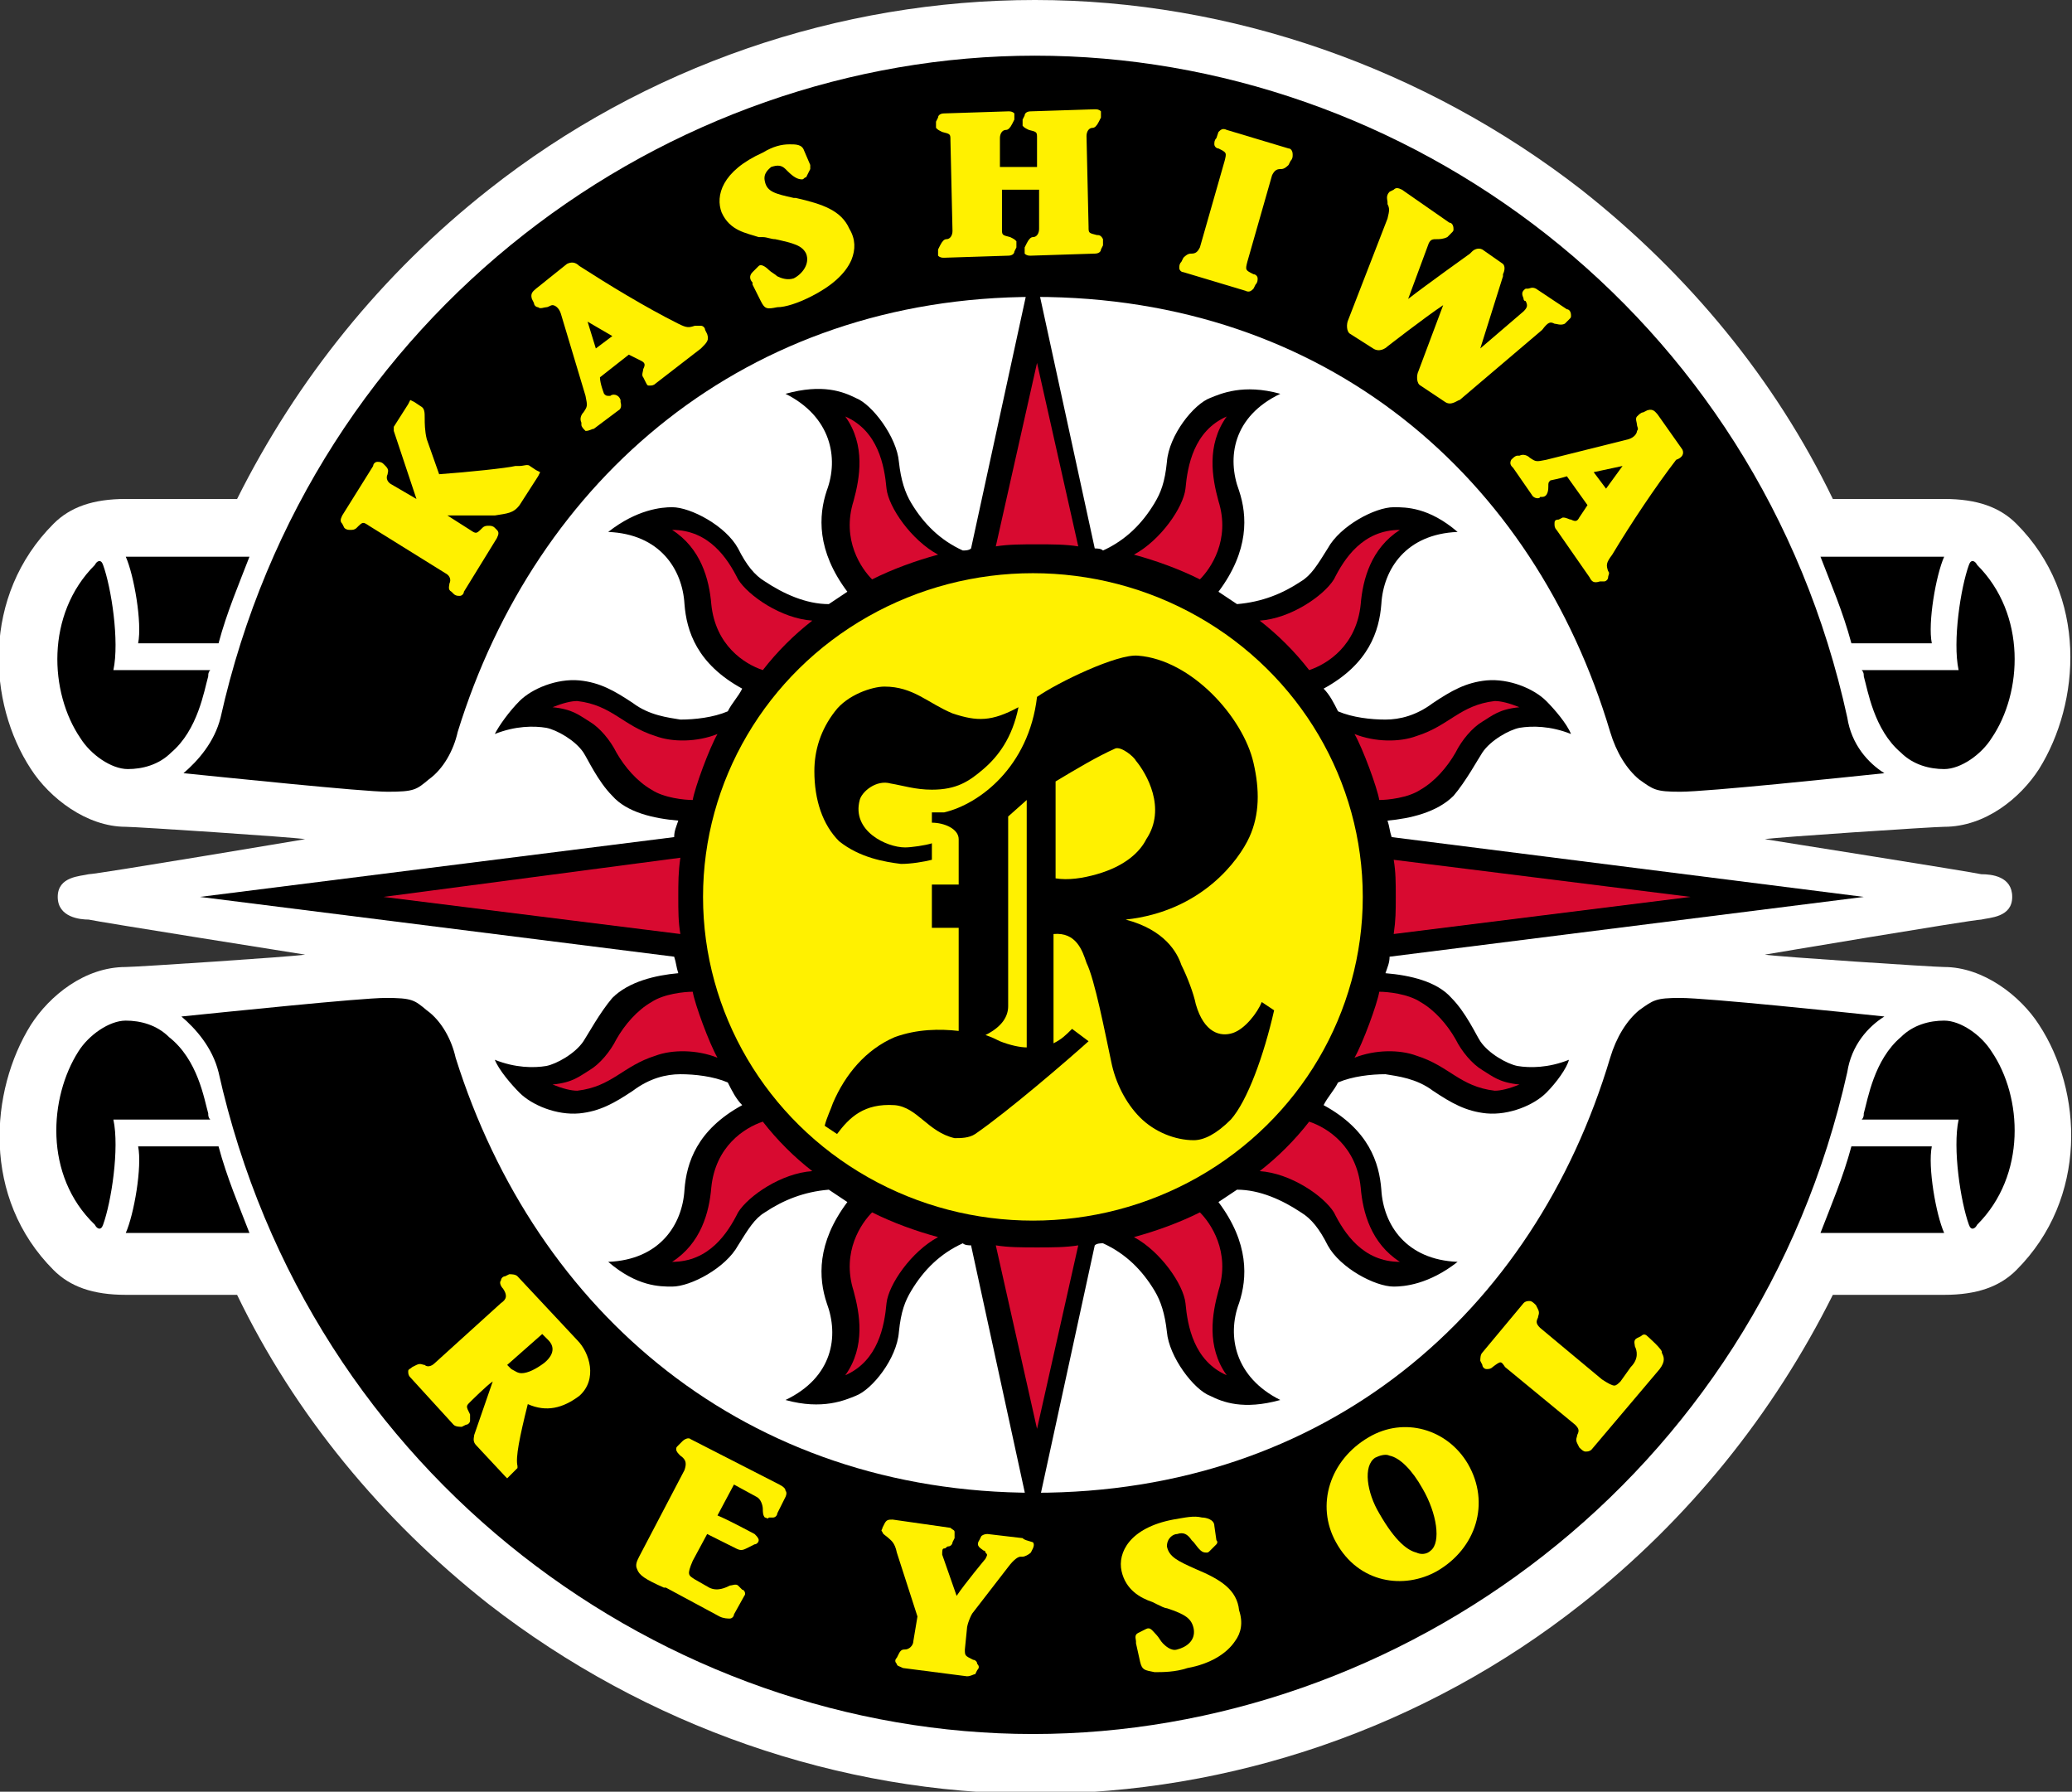
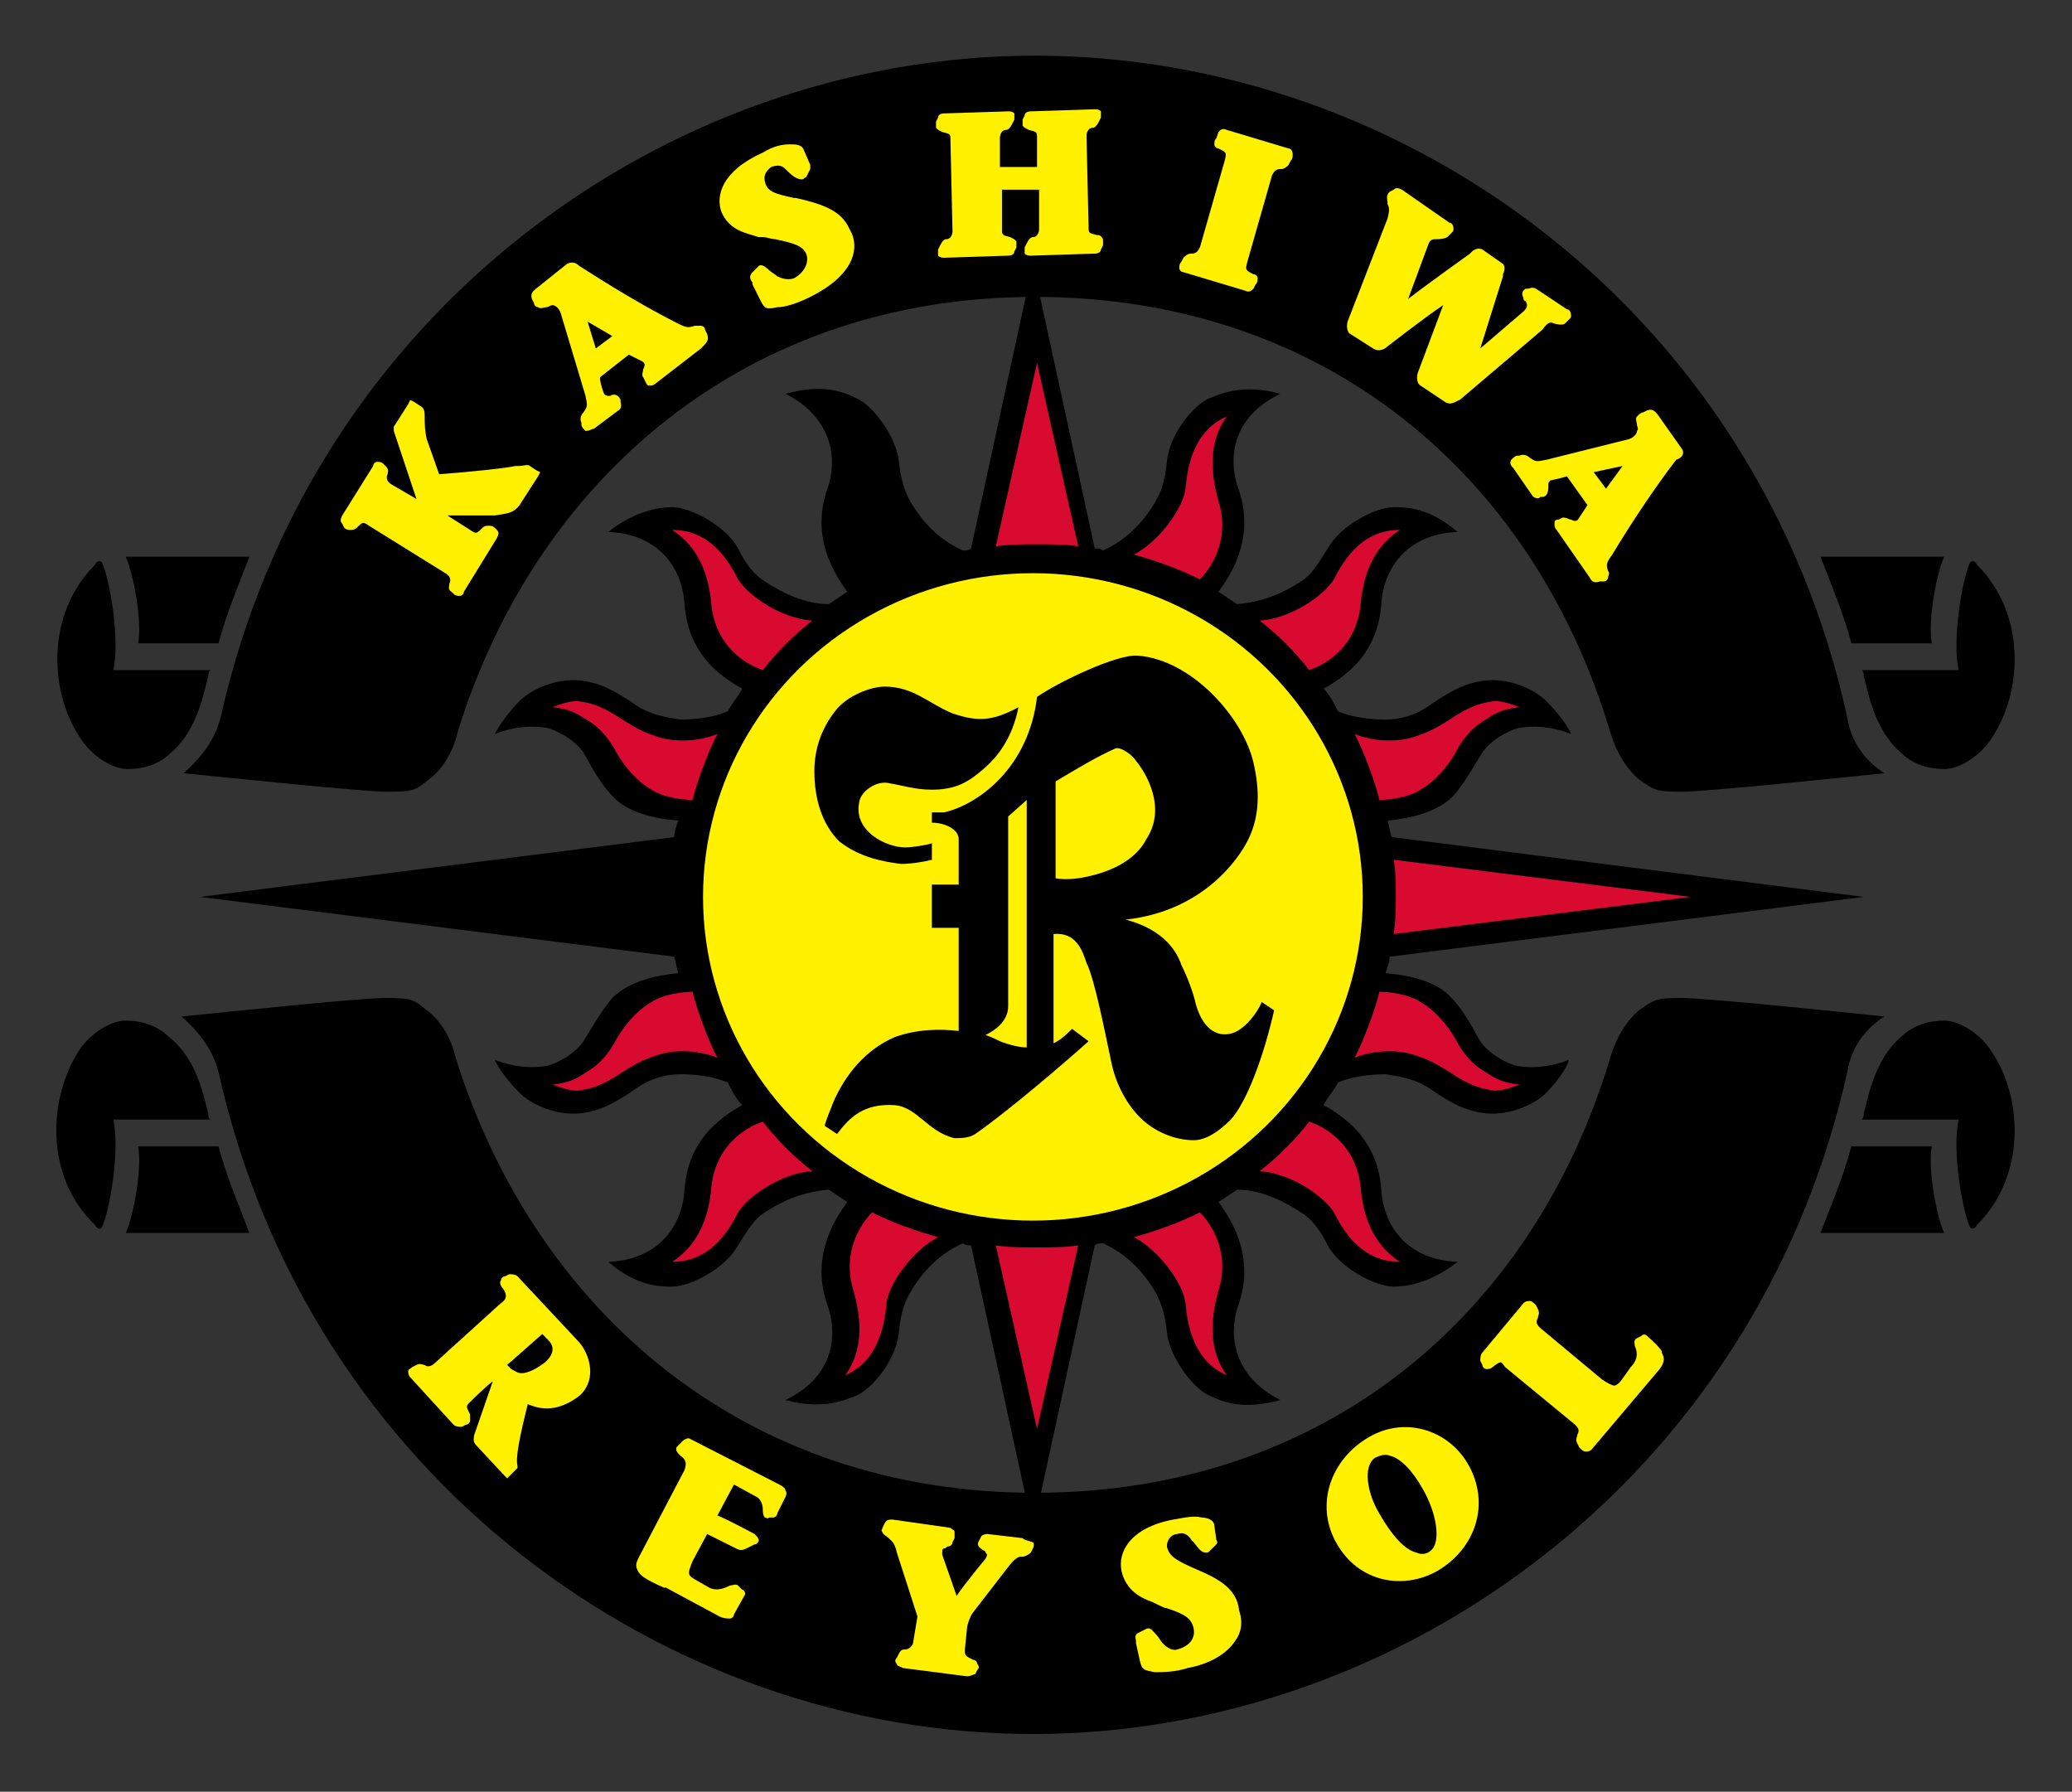
<svg xmlns="http://www.w3.org/2000/svg" version="1.1" id="レイヤー_1" x="0px" y="0px" viewBox="0 0 100.5 86.9" style="enable-background:new 0 0 100.5 86.9;" xml:space="preserve">
  <rect x="0" y="0" width="100.5" height="86.9" fill="#333333" stroke="none" />
  <style type="text/css">
	.st0{fill:#FFFFFF;}
	.st1{fill:#FFF100;}
	.st2{fill:#D80A30;}
</style>
  <g id="柏レイソル_00000103234903092011281300000012140645262513318334_">
    <g>
-       <path class="st0" d="M97.6,43.5c0,1-1.1,1-1.5,1.1c-0.4,0-10.5,1.7-10.5,1.7c0.6,0.1,8.2,0.6,8.7,0.6c1.9,0,3.7,1.4,4.6,2.8    c2.1,3.2,2.4,8.4-1.1,11.9c-0.8,0.8-1.9,1.2-3.5,1.2h-5.4c-2.9,5.8-7,10.9-12.2,15c-7.6,6-17,9.2-26.5,9.2    c-9.5,0-18.9-3.3-26.5-9.2c-5.2-4.1-9.4-9.2-12.2-15H6.1c-1.6,0-2.7-0.4-3.5-1.2c-3.5-3.5-3.1-8.7-1.1-11.9    c0.9-1.4,2.6-2.8,4.6-2.8c0.5,0,8.1-0.5,8.7-0.6c0,0-10.1-1.6-10.5-1.7c-0.4,0-1.5-0.1-1.5-1.1c0-1,1.1-1,1.5-1.1    c0.4,0,10.5-1.7,10.5-1.7c-0.6-0.1-8.2-0.6-8.7-0.6c-1.9,0-3.7-1.4-4.6-2.8c-2.1-3.2-2.4-8.4,1.1-11.9c0.8-0.8,1.9-1.2,3.5-1.2    h5.4c2.9-5.8,7-10.9,12.2-15c7.6-6,17-9.2,26.5-9.2c9.5,0,18.9,3.3,26.5,9.2c5.2,4.1,9.4,9.2,12.2,15h5.4c1.6,0,2.7,0.4,3.5,1.2    c3.5,3.5,3.1,8.7,1.1,11.9c-0.9,1.4-2.6,2.8-4.6,2.8c-0.5,0-8.1,0.5-8.7,0.6c0,0,10.1,1.6,10.5,1.7C96.6,42.4,97.6,42.5,97.6,43.5    z" />
      <g>
        <g>
          <path d="M90.4,43.5l-23,2.9c0,0.3-0.1,0.5-0.2,0.8c1.2,0.1,2.5,0.4,3.2,1.2c0.7,0.7,1.2,1.8,1.4,2.1c0.4,0.6,1.3,1.1,1.8,1.2      c0.6,0.1,1.5,0.1,2.5-0.3C76,51.8,75.5,52.5,75,53c-0.6,0.6-1.8,1.1-2.9,1c-1-0.1-1.7-0.5-2.6-1.1c-0.8-0.6-1.7-0.7-2.3-0.8      c-0.7,0-1.6,0.1-2.3,0.4c-0.2,0.4-0.5,0.7-0.7,1.1c2.2,1.2,2.7,2.8,2.8,4.1c0.1,1.7,1.2,3.4,3.7,3.5c-1.4,1.1-2.6,1.2-3.1,1.2      c-0.9,0-2.6-0.9-3.2-2c-0.4-0.8-0.8-1.3-1.3-1.6c-0.9-0.6-2-1.1-3.1-1.1c-0.3,0.2-0.6,0.4-0.9,0.6c1.5,2,1.4,3.7,1,4.9      c-0.6,1.6-0.2,3.6,2,4.7c-1.8,0.5-2.8,0.1-3.4-0.2c-0.8-0.3-2-1.9-2.1-3.1c-0.1-0.9-0.3-1.5-0.6-2c-0.6-1-1.4-1.8-2.5-2.3      c-0.1,0-0.3,0-0.4,0.1l-3,13.8l-3-13.8c-0.1,0-0.3,0-0.4-0.1c-1.1,0.5-1.9,1.3-2.5,2.3c-0.3,0.5-0.5,1-0.6,2      c-0.1,1.3-1.3,2.8-2.1,3.1c-0.5,0.2-1.6,0.7-3.4,0.2c2.3-1.1,2.6-3.1,2-4.7c-0.4-1.2-0.5-2.9,1-4.9c-0.3-0.2-0.6-0.4-0.9-0.6      c-1.2,0.1-2.2,0.5-3.1,1.1c-0.5,0.3-0.8,0.8-1.3,1.6c-0.6,1.1-2.3,2-3.2,2c-0.6,0-1.7,0-3.1-1.2c2.5-0.1,3.6-1.8,3.7-3.5      c0.1-1.3,0.6-2.9,2.8-4.1c-0.3-0.3-0.5-0.7-0.7-1.1c-0.7-0.3-1.6-0.4-2.3-0.4c-0.7,0-1.5,0.2-2.3,0.8c-0.9,0.6-1.6,1-2.6,1.1      c-1.1,0.1-2.3-0.4-2.9-1c-0.4-0.4-1-1.1-1.2-1.6c1,0.4,1.9,0.4,2.5,0.3c0.5-0.1,1.4-0.6,1.8-1.2c0.2-0.3,0.8-1.4,1.4-2.1      c0.8-0.8,2.1-1.1,3.2-1.2c-0.1-0.3-0.1-0.5-0.2-0.8l-23-2.9l23-2.9c0-0.3,0.1-0.5,0.2-0.8c-1.2-0.1-2.5-0.4-3.2-1.2      c-0.7-0.7-1.2-1.8-1.4-2.1c-0.4-0.6-1.3-1.1-1.8-1.2c-0.6-0.1-1.5-0.1-2.5,0.3c0.2-0.4,0.7-1.1,1.2-1.6c0.6-0.6,1.8-1.1,2.9-1      c1,0.1,1.7,0.5,2.6,1.1c0.8,0.6,1.7,0.7,2.3,0.8c0.7,0,1.6-0.1,2.3-0.4c0.2-0.4,0.5-0.7,0.7-1.1c-2.2-1.2-2.7-2.8-2.8-4.1      c-0.1-1.7-1.2-3.4-3.7-3.5c1.4-1.1,2.6-1.2,3.1-1.2c0.9,0,2.6,0.9,3.2,2c0.4,0.8,0.8,1.3,1.3,1.6c0.9,0.6,2,1.1,3.1,1.1      c0.3-0.2,0.6-0.4,0.9-0.6c-1.5-2-1.4-3.7-1-4.9c0.6-1.6,0.2-3.6-2-4.7c1.8-0.5,2.8-0.1,3.4,0.2c0.8,0.3,2,1.9,2.1,3.1      c0.1,0.9,0.3,1.5,0.6,2c0.6,1,1.4,1.8,2.5,2.3c0.1,0,0.3,0,0.4-0.1l3-13.8l3,13.8c0.1,0,0.3,0,0.4,0.1c1.1-0.5,1.9-1.3,2.5-2.3      c0.3-0.5,0.5-1,0.6-2c0.1-1.3,1.3-2.8,2.1-3.1c0.5-0.2,1.6-0.7,3.4-0.2c-2.3,1.1-2.6,3.1-2,4.7c0.4,1.2,0.5,2.9-1,4.9      c0.3,0.2,0.6,0.4,0.9,0.6c1.2-0.1,2.2-0.5,3.1-1.1c0.5-0.3,0.8-0.8,1.3-1.6c0.6-1.1,2.3-2,3.2-2c0.6,0,1.7,0,3.1,1.2      c-2.5,0.1-3.6,1.8-3.7,3.5c-0.1,1.3-0.6,2.9-2.8,4.1c0.3,0.3,0.5,0.7,0.7,1.1c0.7,0.3,1.6,0.4,2.3,0.4c0.7,0,1.5-0.2,2.3-0.8      c0.9-0.6,1.6-1,2.6-1.1c1.1-0.1,2.3,0.4,2.9,1c0.4,0.4,1,1.1,1.2,1.6c-1-0.4-1.9-0.4-2.5-0.3c-0.5,0.1-1.4,0.6-1.8,1.2      c-0.2,0.3-0.8,1.4-1.4,2.1c-0.8,0.8-2.1,1.1-3.2,1.2c0.1,0.3,0.1,0.5,0.2,0.8L90.4,43.5z" />
          <ellipse class="st1" cx="50.1" cy="43.5" rx="16" ry="15.7" />
          <g>
-             <path class="st2" d="M41.4,24.3c0.3-1.1,0.6-2.7-0.4-4.1c1.6,0.7,1.9,2.4,2,3.5c0.1,0.9,1.2,2.5,2.5,3.2       c-1.1,0.3-2.2,0.7-3.2,1.2C41.8,27.6,40.8,26.2,41.4,24.3z" />
            <path class="st2" d="M34.5,29.3c-0.1-1.2-0.5-2.7-1.9-3.6c1.8,0,2.7,1.4,3.2,2.4c0.5,0.8,2.1,1.9,3.6,2       c-0.9,0.7-1.7,1.5-2.4,2.4C36.1,32.2,34.7,31.3,34.5,29.3z" />
            <path class="st2" d="M33.6,38.8c-0.4,0-1.4-0.1-2-0.5c-0.7-0.4-1.3-1.1-1.7-1.8c-0.3-0.6-0.8-1.2-1.3-1.5       c-0.5-0.3-0.8-0.6-1.8-0.7c0.5-0.2,0.9-0.3,1.2-0.3c1.7,0.2,2.2,1.2,3.8,1.7c0.8,0.3,2,0.3,3-0.1       C34.4,36.3,33.7,38.2,33.6,38.8z" />
            <path class="st2" d="M59.1,24.3c-0.3-1.1-0.6-2.7,0.4-4.1c-1.6,0.7-1.9,2.4-2,3.5c-0.1,0.9-1.2,2.5-2.5,3.2       c1.1,0.3,2.2,0.7,3.2,1.2C58.7,27.6,59.7,26.2,59.1,24.3z" />
            <path class="st2" d="M66,29.3c0.1-1.2,0.5-2.7,1.9-3.6c-1.8,0-2.7,1.4-3.2,2.4c-0.5,0.8-2.1,1.9-3.6,2c0.9,0.7,1.7,1.5,2.4,2.4       C64.4,32.2,65.8,31.3,66,29.3z" />
            <path class="st2" d="M50.3,26.4c0.7,0,1.4,0,2,0.1l-2-8.9l-2,8.9C48.9,26.4,49.6,26.4,50.3,26.4z" />
            <path class="st2" d="M66.9,38.8c0.4,0,1.4-0.1,2-0.5c0.7-0.4,1.3-1.1,1.7-1.8c0.3-0.6,0.8-1.2,1.3-1.5c0.5-0.3,0.8-0.6,1.8-0.7       c-0.5-0.2-0.9-0.3-1.2-0.3c-1.7,0.2-2.2,1.2-3.8,1.7c-0.8,0.3-2,0.3-3-0.1C66.1,36.3,66.8,38.2,66.9,38.8z" />
            <path class="st2" d="M41.4,62.6c0.3,1.1,0.6,2.7-0.4,4.1c1.6-0.7,1.9-2.4,2-3.5c0.1-0.9,1.2-2.5,2.5-3.2       c-1.1-0.3-2.2-0.7-3.2-1.2C41.8,59.3,40.8,60.7,41.4,62.6z" />
            <path class="st2" d="M34.5,57.6c-0.1,1.2-0.5,2.7-1.9,3.6c1.8,0,2.7-1.4,3.2-2.4c0.5-0.8,2.1-1.9,3.6-2       c-0.9-0.7-1.7-1.5-2.4-2.4C36.1,54.7,34.7,55.6,34.5,57.6z" />
-             <path class="st2" d="M32.9,43.5c0,0.7,0,1.2,0.1,1.8l-14.4-1.8L33,41.6C32.9,42.3,32.9,42.8,32.9,43.5z" />
            <path class="st2" d="M33.6,48.1c-0.4,0-1.4,0.1-2,0.5c-0.7,0.4-1.3,1.1-1.7,1.8c-0.3,0.6-0.8,1.2-1.3,1.5       c-0.5,0.3-0.8,0.6-1.8,0.7c0.5,0.2,0.9,0.3,1.2,0.3c1.7-0.2,2.2-1.2,3.8-1.7c0.8-0.3,2-0.3,3,0.1       C34.4,50.6,33.7,48.7,33.6,48.1z" />
            <path class="st2" d="M59.1,62.6c-0.3,1.1-0.6,2.7,0.4,4.1c-1.6-0.7-1.9-2.4-2-3.5c-0.1-0.9-1.2-2.5-2.5-3.2       c1.1-0.3,2.2-0.7,3.2-1.2C58.7,59.3,59.7,60.7,59.1,62.6z" />
            <path class="st2" d="M66,57.6c0.1,1.2,0.5,2.7,1.9,3.6c-1.8,0-2.7-1.4-3.2-2.4c-0.5-0.8-2.1-1.9-3.6-2c0.9-0.7,1.7-1.5,2.4-2.4       C64.4,54.7,65.8,55.6,66,57.6z" />
            <path class="st2" d="M50.3,60.5c0.7,0,1.4,0,2-0.1l-2,8.9l-2-8.9C48.9,60.5,49.6,60.5,50.3,60.5z" />
            <path class="st2" d="M82,43.5l-14.4,1.8c0.1-0.7,0.1-1.1,0.1-1.8c0-0.7,0-1.2-0.1-1.8L82,43.5z" />
            <path class="st2" d="M66.9,48.1c0.4,0,1.4,0.1,2,0.5c0.7,0.4,1.3,1.1,1.7,1.8c0.3,0.6,0.8,1.2,1.3,1.5c0.5,0.3,0.8,0.6,1.8,0.7       c-0.5,0.2-0.9,0.3-1.2,0.3c-1.7-0.2-2.2-1.2-3.8-1.7c-0.8-0.3-2-0.3-3,0.1C66.1,50.6,66.8,48.7,66.9,48.1z" />
          </g>
          <g>
            <path d="M50.3,33.8c1-0.7,3.9-2.1,4.9-2c2.6,0.2,5.1,3,5.6,5.2c0.3,1.3,0.3,2.5-0.2,3.6c-0.5,1.1-2.3,3.6-6,4       c1.9,0.5,2.5,1.6,2.7,2.2c0.3,0.6,0.6,1.4,0.7,1.9c0.4,1.4,1.2,1.6,1.8,1.4c0.6-0.2,1.2-1,1.4-1.5l0.6,0.4       c-0.5,2.2-1.3,4.4-2.1,5.3c-0.7,0.7-1.3,1-1.8,1c-0.9,0-1.9-0.4-2.6-1.1c-0.7-0.7-1.2-1.7-1.4-2.7c-0.3-1.4-0.8-4-1.2-4.8       c-0.2-0.6-0.5-1.5-1.6-1.4v5.3c0.4-0.2,0.6-0.4,0.9-0.7l0.8,0.6c-1,0.9-3.9,3.4-5.5,4.5c-0.3,0.2-0.7,0.2-1,0.2       c-1.3-0.3-1.8-1.5-2.9-1.6c-1.5-0.1-2.2,0.6-2.8,1.4l-0.6-0.4c0.1-0.4,0.3-0.8,0.4-1.1c0.6-1.4,1.6-2.6,3-3.2       c1.1-0.4,2.2-0.4,3.1-0.3l0-5l-1.3,0l0-2.1h1.3l0-2.2c0-0.5-0.7-0.8-1.3-0.8l0-0.5c0,0,0.4,0,0.6,0       C47.5,39,49.9,37.2,50.3,33.8z" />
            <path class="st1" d="M48.5,50.5c-0.2-0.1-0.4-0.2-0.7-0.3c0.8-0.4,1.1-0.9,1.1-1.4l0-9.2l0.9-0.8v12       C49.5,50.8,49,50.7,48.5,50.5z" />
            <path class="st1" d="M53.2,42.4c-0.7,0.2-1.4,0.3-2,0.2v-4.7c1-0.6,2-1.2,2.9-1.6c0.3-0.1,0.9,0.4,1,0.6       c0.5,0.6,1.5,2.3,0.5,3.8C55.3,41.3,54.6,42,53.2,42.4z" />
            <path d="M43.7,41.9c0.5,0,1.1-0.1,1.5-0.2l0-0.8c-0.3,0.1-1,0.2-1.3,0.2c-0.9,0-2.6-0.8-2.2-2.3c0.1-0.4,0.8-1,1.5-0.8       c0.6,0.1,1.2,0.3,2,0.3c1.2,0,1.8-0.4,2.5-1c0.7-0.6,1.4-1.5,1.7-3c-1.3,0.7-2,0.7-3.2,0.3c-1.2-0.5-1.9-1.3-3.3-1.3       c-0.6,0-1.8,0.4-2.4,1.2c-0.7,0.9-1,1.9-1,2.9c0,1.4,0.4,2.6,1.2,3.4C41.7,41.6,42.9,41.8,43.7,41.9z" />
          </g>
        </g>
        <g>
          <g>
            <path d="M50.2,14.4c14.1,0,24.2,8.7,27.9,21.1c0.3,1,0.8,1.8,1.4,2.3c0.7,0.5,0.8,0.6,2,0.6c1.3,0,8-0.7,9.9-0.9       c-0.8-0.5-1.6-1.4-1.8-2.7C85.3,15.1,68.1,2.7,50.2,2.7c-17.8,0-35.1,12.4-39.5,32.1c-0.3,1.2-1.1,2.1-1.8,2.7       c2,0.2,8.7,0.9,9.9,0.9c1.3,0,1.4-0.1,2-0.6c0.7-0.5,1.2-1.4,1.4-2.3C26,23.2,36.2,14.4,50.2,14.4z" />
            <g>
              <path d="M10.1,32.8c0-0.1,0-0.2,0.1-0.3c-1.2,0-4,0-4.7,0c0.3-1.4-0.1-4-0.5-5.1c-0.1-0.3-0.3-0.2-0.4,0        c-2.4,2.4-2.2,6.2-0.7,8.4c0.5,0.8,1.5,1.5,2.3,1.5c0.7,0,1.5-0.2,2.1-0.8C9.6,35.4,9.9,33.5,10.1,32.8z" />
              <path d="M6.1,27c0.4,0.9,0.8,3.2,0.6,4.2c0.6,0,3,0,3.9,0c0.4-1.5,1-2.9,1.5-4.2C11.1,27,7.3,27,6.1,27z" />
            </g>
            <g>
              <path d="M90.4,32.8c0-0.1,0-0.2-0.1-0.3c1.2,0,4,0,4.7,0c-0.3-1.4,0.1-4,0.5-5.1c0.1-0.3,0.3-0.2,0.4,0        c2.4,2.4,2.2,6.2,0.7,8.4c-0.5,0.8-1.5,1.5-2.3,1.5c-0.7,0-1.5-0.2-2.1-0.8C90.9,35.4,90.6,33.5,90.4,32.8z" />
              <path d="M94.3,27c-0.4,0.9-0.8,3.2-0.6,4.2c-0.6,0-3,0-3.9,0c-0.4-1.5-1-2.9-1.5-4.2C89.4,27,93.2,27,94.3,27z" />
            </g>
          </g>
          <g>
            <path d="M50.2,72.4c14.1,0,24.2-8.7,27.9-21.1c0.3-1,0.8-1.8,1.4-2.3c0.7-0.5,0.8-0.6,2-0.6c1.3,0,8,0.7,9.9,0.9       c-0.8,0.5-1.6,1.4-1.8,2.7c-4.4,19.7-21.7,32.1-39.5,32.1c-17.8,0-35.1-12.4-39.5-32.1c-0.3-1.2-1.1-2.1-1.8-2.7       c2-0.2,8.7-0.9,9.9-0.9c1.3,0,1.4,0.1,2,0.6c0.7,0.5,1.2,1.4,1.4,2.3C26,63.7,36.2,72.4,50.2,72.4z" />
            <g>
              <path d="M10.1,54c0,0.1,0,0.2,0.1,0.3c-1.2,0-4,0-4.7,0c0.3,1.4-0.1,4-0.5,5.1c-0.1,0.3-0.3,0.2-0.4,0C2.1,57,2.4,53.2,3.8,51        c0.5-0.8,1.5-1.5,2.3-1.5c0.7,0,1.5,0.2,2.1,0.8C9.6,51.4,9.9,53.3,10.1,54z" />
              <path d="M6.1,59.8c0.4-0.9,0.8-3.2,0.6-4.2c0.6,0,3,0,3.9,0c0.4,1.5,1,2.9,1.5,4.2C11.1,59.8,7.3,59.8,6.1,59.8z" />
            </g>
            <g>
              <path d="M90.4,54c0,0.1,0,0.2-0.1,0.3c1.2,0,4,0,4.7,0c-0.3,1.4,0.1,4,0.5,5.1c0.1,0.3,0.3,0.2,0.4,0c2.4-2.4,2.2-6.2,0.7-8.4        c-0.5-0.8-1.5-1.5-2.3-1.5c-0.7,0-1.5,0.2-2.1,0.8C90.9,51.4,90.6,53.3,90.4,54z" />
              <path d="M94.3,59.8c-0.4-0.9-0.8-3.2-0.6-4.2c-0.6,0-3,0-3.9,0c-0.4,1.5-1,2.9-1.5,4.2C89.4,59.8,93.2,59.8,94.3,59.8z" />
            </g>
          </g>
          <g>
            <path class="st1" d="M21.8,28.3C21.8,28.3,21.8,28.3,21.8,28.3c0,0.1-0.1,0.3,0.1,0.4c0,0,0.1,0.1,0.1,0.1       c0.1,0.1,0.2,0.1,0.3,0.1c0.1,0,0.2-0.1,0.2-0.2l1.6-2.6c0.1-0.2,0.1-0.3,0-0.4l0,0l0,0L24,25.6c-0.1-0.1-0.2-0.1-0.3-0.1       c-0.1,0-0.2,0-0.3,0.1c-0.3,0.3-0.3,0.3-0.6,0.1L21.7,25l2.1,0h0c0,0,0,0,0,0l0.2,0c0.6-0.1,0.9-0.1,1.2-0.5l0.9-1.4l0.1-0.2       l-0.2-0.1l-0.3-0.2c-0.1-0.1-0.3,0-0.5,0c-0.1,0-0.1,0-0.2,0c-0.4,0.1-2.3,0.3-3.7,0.4l-0.6-1.7c-0.1-0.4-0.1-0.8-0.1-1       c0-0.3,0-0.5-0.2-0.6l-0.3-0.2l-0.2-0.1l-0.1,0.2l-0.7,1.1l0,0.1l0,0.1l1.1,3.3l-1.2-0.7c-0.2-0.1-0.3-0.3-0.2-0.5l0,0       c0,0,0,0,0,0c0-0.1,0.1-0.2-0.1-0.4c0,0-0.1-0.1-0.1-0.1c-0.1-0.1-0.2-0.1-0.3-0.1c-0.1,0-0.2,0.1-0.2,0.2L16.6,25       c-0.1,0.2-0.1,0.3,0,0.4l0,0l0,0l0.1,0.2c0.1,0.1,0.2,0.1,0.3,0.1c0.1,0,0.2,0,0.3-0.1c0.3-0.3,0.3-0.3,0.6-0.1l3.7,2.3       C21.8,27.9,21.9,28.1,21.8,28.3L21.8,28.3z" />
            <path class="st1" d="M34.3,16.2c0,0-0.1-0.2-0.1-0.2l0,0l0,0c0-0.1-0.1-0.2-0.2-0.2c-0.1,0-0.2,0-0.3,0       c-0.3,0.1-0.4,0.1-0.8-0.1c-1.6-0.8-3.4-1.9-4.8-2.8l0,0c-0.2-0.2-0.4-0.2-0.6-0.1L26,14c-0.1,0.1-0.3,0.2-0.2,0.5       c0,0,0.1,0.2,0.1,0.2l0,0c0,0.1,0.1,0.2,0.2,0.2c0.1,0.1,0.3,0,0.4,0c0.1,0,0.2-0.1,0.3-0.1c0,0,0,0,0,0c0.1,0,0.3,0.1,0.4,0.4       c0,0,1.2,4,1.2,4c0.1,0.5,0.1,0.5-0.1,0.8c-0.1,0.1-0.2,0.3-0.1,0.5c0,0,0,0.1,0,0.1c0,0.1,0.1,0.2,0.2,0.3       c0.2,0,0.3-0.1,0.4-0.1c0,0,0,0,0,0l1.2-0.9c0.2-0.1,0.1-0.4,0.1-0.4c0,0,0,0,0,0c0,0,0-0.1,0-0.1c-0.1-0.3-0.4-0.3-0.5-0.2       c-0.2,0-0.2,0-0.3-0.1c0,0-0.2-0.5-0.2-0.8l1.4-1.1l0.6,0.3c0.2,0.1,0.2,0.2,0.1,0.4c0,0.1-0.1,0.3,0,0.4c0,0,0.1,0.2,0.1,0.2       c0.1,0.2,0.1,0.2,0.2,0.2c0.1,0,0.2,0,0.3-0.1l2.2-1.7C34.3,16.6,34.4,16.5,34.3,16.2z M28.5,15.6l1.2,0.7l-0.8,0.6L28.5,15.6z       " />
            <path class="st1" d="M38.6,9.6c0,0-0.1,0-0.1,0c-0.9-0.2-1.3-0.3-1.4-0.8c-0.1-0.4,0.2-0.6,0.3-0.7c0.3-0.1,0.5-0.1,0.7,0.1       c0,0,0.1,0.1,0.1,0.1c0.3,0.3,0.5,0.4,0.7,0.4c0.1,0,0.1-0.1,0.2-0.1l0,0l0.2-0.4l0,0l0,0c0,0,0,0,0,0c0,0,0-0.1,0-0.2L39,7.3       l0,0C38.9,7,38.6,7,38.3,7c-0.4,0-0.8,0.1-1.3,0.4c-2,0.9-2.3,2.1-2,2.9c0.4,0.9,1.2,1,1.8,1.2l0.2,0c0.2,0,0.4,0.1,0.6,0.1       c0.9,0.2,1.3,0.3,1.5,0.7c0.2,0.5-0.2,1-0.6,1.2c-0.3,0.1-0.6,0-0.8-0.1c-0.1-0.1-0.3-0.2-0.4-0.3c-0.2-0.2-0.4-0.3-0.5-0.2       c0,0-0.3,0.3-0.3,0.3c-0.2,0.2-0.1,0.4,0,0.5c0,0,0,0,0,0.1l0.4,0.8c0.2,0.4,0.3,0.4,0.8,0.3c0.4,0,1-0.2,1.6-0.5       c1-0.5,1.7-1.1,2-1.8c0.2-0.5,0.2-1-0.1-1.5C40.8,10.2,39.9,9.9,38.6,9.6z" />
            <path class="st1" d="M53.2,11.4c-0.4-0.1-0.4-0.1-0.4-0.4l-0.1-4.4c0-0.2,0.1-0.4,0.3-0.4l0,0c0,0,0,0,0,0       c0.1,0,0.2-0.1,0.3-0.3c0,0,0.1-0.2,0.1-0.2c0-0.1,0-0.2,0-0.3c-0.1-0.1-0.2-0.1-0.3-0.1l-3.1,0.1c-0.2,0-0.3,0.1-0.3,0.2l0,0       l0,0l-0.1,0.2c0,0.1,0,0.2,0,0.3c0.1,0.1,0.1,0.1,0.3,0.2c0.4,0.1,0.4,0.1,0.4,0.4c0,0,0,1.1,0,1.4l-1.8,0c0-0.3,0-1.4,0-1.4       c0-0.2,0.1-0.4,0.3-0.4l0,0c0,0,0,0,0,0c0.1,0,0.2-0.1,0.3-0.3c0,0,0.1-0.2,0.1-0.2c0-0.1,0-0.2,0-0.3       c-0.1-0.1-0.2-0.1-0.3-0.1l-3.1,0.1c-0.2,0-0.3,0.1-0.3,0.2l0,0l0,0l-0.1,0.2c0,0.1,0,0.2,0,0.3c0.1,0.1,0.1,0.1,0.3,0.2       c0.4,0.1,0.4,0.1,0.4,0.4l0.1,4.4c0,0.2-0.1,0.4-0.3,0.4l0,0c0,0,0,0,0,0c-0.1,0-0.2,0.1-0.3,0.3c0,0-0.1,0.2-0.1,0.2       c0,0.1,0,0.2,0,0.3c0.1,0.1,0.2,0.1,0.3,0.1c0,0,3.1-0.1,3.1-0.1c0.2,0,0.3-0.1,0.3-0.2l0,0l0,0l0.1-0.2c0-0.1,0-0.2,0-0.3       c-0.1-0.1-0.1-0.1-0.3-0.2c-0.4-0.1-0.4-0.1-0.4-0.4c0,0,0-1.6,0-1.9l1.8,0l0,1.9c0,0.2-0.1,0.4-0.3,0.4l0,0c0,0,0,0,0,0       c-0.1,0-0.2,0.1-0.3,0.3c0,0-0.1,0.2-0.1,0.2c0,0.1,0,0.2,0,0.3c0.1,0.1,0.2,0.1,0.3,0.1l3.1-0.1c0.2,0,0.3-0.1,0.3-0.2l0,0       l0,0l0.1-0.2c0-0.1,0-0.2,0-0.3C53.4,11.4,53.3,11.4,53.2,11.4z" />
            <path class="st1" d="M62.5,7.2c0,0-3-0.9-3-0.9c-0.2-0.1-0.3,0-0.4,0.1l0,0l0,0L59,6.7c-0.1,0.1-0.1,0.2-0.1,0.3       c0,0.1,0.1,0.2,0.2,0.2c0.4,0.2,0.4,0.2,0.3,0.6l-1.2,4.2c-0.1,0.2-0.2,0.3-0.4,0.3l0,0c0,0,0,0,0,0c-0.1,0-0.2,0-0.4,0.2       c0,0-0.1,0.2-0.1,0.2c-0.1,0.1-0.1,0.2-0.1,0.3c0,0.1,0.1,0.2,0.2,0.2c0,0,3,0.9,3,0.9c0.2,0.1,0.3,0,0.4-0.1l0,0l0,0l0.1-0.2       c0.1-0.1,0.1-0.2,0.1-0.3c0-0.1-0.1-0.2-0.2-0.2c-0.4-0.2-0.4-0.2-0.3-0.6l1.2-4.2c0.1-0.2,0.2-0.3,0.4-0.3l0,0c0,0,0,0,0,0       c0.1,0,0.2,0,0.4-0.2c0,0,0.1-0.2,0.1-0.2c0.1-0.1,0.1-0.2,0.1-0.3C62.7,7.3,62.6,7.2,62.5,7.2z" />
            <path class="st1" d="M75.4,15.7c0.1,0,0.3,0.1,0.5,0c0,0,0.2-0.2,0.2-0.2c0.1-0.1,0.1-0.1,0.1-0.2c0-0.2-0.1-0.3-0.2-0.3       c0,0-1.5-1-1.5-1c-0.2-0.1-0.3,0-0.4,0L74,14c-0.3,0.2-0.1,0.4-0.1,0.5c0,0,0,0.1,0.1,0.1c0.1,0.2,0.1,0.3-0.1,0.5       c0,0-1.4,1.2-2.1,1.8l1.1-3.5c0,0,0-0.1,0-0.1c0.1-0.2,0.1-0.4,0-0.5l-1-0.7c-0.2-0.1-0.4,0-0.5,0.1l-0.1,0.1       c0,0-2.1,1.5-3,2.2l1-2.7c0.1-0.2,0.2-0.2,0.4-0.2c0.1,0,0.3,0,0.5-0.1c0,0,0.2-0.2,0.2-0.2c0.1-0.1,0.1-0.1,0.1-0.2       c0-0.2-0.1-0.3-0.2-0.3l-2.3-1.6c-0.2-0.1-0.3-0.1-0.4,0l0,0l-0.2,0.1c-0.2,0.2-0.1,0.4-0.1,0.5c0,0,0,0.1,0,0.1       c0.1,0.2,0.1,0.3,0,0.7c0,0-1.9,4.9-1.9,4.9c-0.1,0.2-0.1,0.6,0.1,0.7l1.1,0.7c0.3,0.2,0.6,0,0.7-0.1c0,0,1.8-1.4,2.7-2       L68.8,18c-0.1,0.2-0.1,0.6,0.1,0.7l1.2,0.8c0.3,0.2,0.6-0.1,0.7-0.1c0,0,4-3.4,4-3.4C75.1,15.6,75.2,15.6,75.4,15.7z" />
            <path class="st1" d="M81.6,21.8l-1.2-1.7c-0.1-0.1-0.2-0.3-0.5-0.2c0,0-0.2,0.1-0.2,0.1l0,0c-0.1,0-0.2,0.1-0.3,0.2       c-0.1,0.1,0,0.3,0,0.4c0,0.1,0.1,0.2,0,0.3c0,0,0,0,0,0c0,0.1-0.1,0.3-0.4,0.4c0,0-4,1-4,1c-0.5,0.1-0.5,0.1-0.8-0.1       c-0.1-0.1-0.3-0.2-0.5-0.1c0,0-0.1,0-0.1,0c-0.1,0-0.2,0.1-0.3,0.2c-0.1,0.2,0,0.3,0.1,0.4c0,0,0,0,0,0c0,0,0.9,1.3,0.9,1.3       c0.1,0.2,0.4,0.2,0.4,0.1c0,0,0,0,0,0c0,0,0.1,0,0.1,0c0.3,0,0.3-0.4,0.3-0.5c0-0.2,0-0.2,0.1-0.3c0,0,0.5-0.1,0.8-0.2l1,1.4       l-0.4,0.6c-0.1,0.2-0.2,0.2-0.4,0.1c-0.1,0-0.2-0.1-0.4-0.1c0,0-0.2,0.1-0.2,0.1c-0.2,0-0.2,0.1-0.2,0.2c0,0.1,0,0.2,0.1,0.3       l1.6,2.3c0.1,0.2,0.2,0.3,0.5,0.2c0,0,0.2,0,0.2,0l0,0l0,0c0.1,0,0.2-0.1,0.2-0.2c0-0.1,0.1-0.2,0-0.3       c-0.1-0.3-0.1-0.4,0.2-0.8c0.9-1.5,2.1-3.3,3.1-4.6l0,0C81.6,22.2,81.7,22,81.6,21.8z M78.7,22.6l-0.8,1.1l-0.6-0.8L78.7,22.6z       " />
          </g>
          <g>
            <path class="st1" d="M25.1,61.9c-0.1-0.1-0.3-0.1-0.4-0.1c0,0-0.2,0.1-0.2,0.1c-0.1,0-0.2,0.1-0.2,0.2c-0.1,0.1,0,0.3,0.1,0.4       c0.2,0.3,0.2,0.5-0.1,0.7l-3.2,2.9c-0.2,0.2-0.4,0.2-0.5,0.1l0,0c0,0,0,0,0,0c-0.1,0-0.2-0.1-0.4,0c0,0-0.2,0.1-0.2,0.1       c-0.1,0.1-0.2,0.1-0.2,0.2c0,0.1,0,0.2,0.1,0.3l2.1,2.3c0.1,0.1,0.3,0.1,0.4,0.1l0,0l0,0l0.2-0.1c0.1,0,0.2-0.1,0.2-0.2       c0-0.1,0-0.2,0-0.3c-0.2-0.4-0.2-0.4,0-0.6c0,0,0.8-0.8,1.1-1l0,0L23,69.6c0,0,0,0,0,0c0,0.1-0.1,0.3,0.1,0.5l1.4,1.5l0.1,0.1       l0.1-0.1l0.3-0.3l0.1-0.1l0-0.1c-0.1-0.4,0.1-1.4,0.5-3c0.9,0.4,1.7,0.2,2.5-0.4c0.9-0.8,0.5-2.1-0.1-2.7L25.1,61.9z        M24.6,66.2l1.7-1.5l0.3,0.3c0.2,0.2,0.4,0.6-0.2,1.1c-0.4,0.3-0.8,0.5-1.1,0.5c-0.2,0-0.3-0.1-0.5-0.2       C24.8,66.4,24.7,66.3,24.6,66.2z" />
            <path class="st1" d="M38.1,72.3c0-0.1-0.1-0.2-0.3-0.3l-4.3-2.2c-0.1-0.1-0.3,0-0.4,0.1c0,0-0.2,0.2-0.2,0.2       c-0.1,0.1-0.1,0.1-0.1,0.2c0,0.1,0.1,0.2,0.2,0.3c0.3,0.2,0.3,0.4,0.2,0.7L31,75.5c-0.1,0.2-0.2,0.4-0.1,0.6       c0.1,0.3,0.4,0.5,1.3,0.9l0.1,0l2.6,1.4c0.2,0.1,0.4,0.1,0.5,0.1c0.1,0,0.2-0.1,0.2-0.2c0,0,0.5-0.9,0.5-0.9       c0.1-0.1,0-0.3-0.1-0.3c0,0-0.2-0.2-0.2-0.2c-0.1-0.1-0.3,0-0.4,0c-0.2,0.1-0.6,0.3-1,0.1l-0.7-0.4c-0.3-0.2-0.4-0.2-0.1-0.9       l0.7-1.3l1.4,0.7c0.2,0.1,0.3,0.1,0.5,0l0,0l0,0l0.4-0.2l0,0c0.1,0,0.2-0.1,0.2-0.2c0-0.1-0.1-0.2-0.2-0.3c0,0-1.3-0.7-1.8-0.9       l0.8-1.5l1.1,0.6c0.2,0.1,0.3,0.4,0.3,0.6c0,0.1,0,0.3,0.1,0.4c0.1,0,0.1,0.1,0.2,0c0,0,0.2,0,0.2,0c0.1,0,0.2-0.1,0.2-0.2       l0.4-0.8l0,0C38.1,72.6,38.2,72.4,38.1,72.3z" />
            <path class="st1" d="M49.6,74.6l-1.7-0.2c-0.2,0-0.3,0.1-0.3,0.1l-0.1,0.2c-0.2,0.3,0.1,0.4,0.2,0.5c0,0,0.1,0,0.1,0.1       c0.1,0.1,0.1,0.1,0,0.3c0,0-1,1.2-1.4,1.8l-0.7-2c0-0.2,0-0.3,0.1-0.3c0.1,0,0.1-0.1,0.2-0.1c0.1,0,0.2-0.1,0.2-0.2       c0,0,0.1-0.2,0.1-0.2c0-0.1,0-0.2,0-0.3c0-0.1-0.1-0.1-0.2-0.2l-2.8-0.4c-0.2,0-0.3,0-0.4,0.2c0,0-0.1,0.2-0.1,0.2       c0,0.1-0.1,0.1,0,0.2c0,0.1,0.2,0.2,0.3,0.3c0.1,0.1,0.3,0.2,0.4,0.7c0,0,0.9,2.8,1,3.1l-0.2,1.2c0,0.2-0.2,0.4-0.4,0.4l0,0       c0,0,0,0,0,0c-0.1,0-0.2,0-0.3,0.2c0,0-0.1,0.2-0.1,0.2c-0.1,0.1-0.1,0.2,0,0.3c0,0.1,0.1,0.1,0.3,0.2c0,0,3.1,0.4,3.1,0.4       c0.2,0,0.3-0.1,0.4-0.1l0,0l0,0c0,0,0.1-0.2,0.1-0.2c0.1-0.1,0.1-0.2,0-0.3c0-0.1-0.1-0.2-0.2-0.2c-0.4-0.2-0.4-0.2-0.4-0.5       l0.1-1c0-0.2,0.2-0.7,0.3-0.8c0,0,1.7-2.2,1.7-2.2c0.3-0.4,0.5-0.5,0.6-0.5c0,0,0,0,0.1,0c0.1,0,0.3-0.1,0.4-0.2l0,0l0,0       l0.1-0.2c0,0,0.1-0.2,0-0.3C49.8,74.7,49.7,74.7,49.6,74.6z" />
            <path class="st1" d="M58,76.1C58,76.1,57.9,76.1,58,76.1c-0.9-0.4-1.3-0.6-1.4-1.1c0-0.4,0.3-0.6,0.5-0.6       c0.3-0.1,0.5,0,0.7,0.3c0,0,0.1,0.1,0.1,0.1c0.3,0.4,0.4,0.5,0.6,0.5c0.1,0,0.1,0,0.2-0.1l0,0l0.3-0.3l0,0l0,0c0,0,0,0,0,0       c0,0,0.1-0.1,0-0.2l-0.1-0.7l0,0c0-0.3-0.4-0.4-0.6-0.4c-0.4-0.1-0.8,0-1.4,0.1c-2.1,0.4-2.7,1.6-2.5,2.5       c0.2,0.9,0.9,1.3,1.5,1.5l0.2,0.1c0.2,0.1,0.4,0.2,0.5,0.2c0.9,0.3,1.2,0.5,1.3,1c0.1,0.6-0.4,0.9-0.8,1       c-0.3,0.1-0.6-0.2-0.7-0.3c-0.1-0.1-0.2-0.3-0.3-0.4c-0.2-0.2-0.3-0.4-0.5-0.3c0,0-0.4,0.2-0.4,0.2c-0.2,0.1-0.1,0.3-0.1,0.4       c0,0,0,0,0,0.1l0.2,0.9c0.1,0.4,0.2,0.4,0.7,0.5c0.4,0,1,0,1.6-0.2c1.1-0.2,1.9-0.7,2.3-1.3c0.3-0.4,0.4-0.9,0.2-1.5       C60,77.1,59.2,76.6,58,76.1z" />
            <path class="st1" d="M66.4,69.7c-1.9,1.1-2.6,3.3-1.6,5.1c1.1,2,3.3,2.3,4.9,1.4c1.9-1.1,2.6-3.3,1.5-5.2       C70.2,69.3,68.1,68.7,66.4,69.7z M69.4,75.2c-0.2,0.2-0.5,0.2-0.7,0.1c-0.4-0.1-1-0.5-1.8-1.9c-0.6-1-0.8-2.3-0.2-2.7       c0.2-0.1,0.5-0.2,0.7-0.1c0.5,0.1,1.1,0.7,1.6,1.6C69.7,73.4,69.9,74.8,69.4,75.2z" />
            <path class="st1" d="M79.9,64.8c-0.1-0.1-0.2-0.1-0.3,0c0,0-0.2,0.1-0.2,0.1c-0.2,0.1-0.1,0.3-0.1,0.4c0.1,0.2,0.2,0.6-0.2,1       L78.6,67c-0.1,0.1-0.2,0.2-0.3,0.2c-0.1,0-0.3-0.1-0.6-0.3l-3-2.5c-0.2-0.2-0.2-0.3-0.1-0.5l0,0c0,0,0,0,0,0       c0-0.1,0.1-0.2,0-0.4c0,0-0.1-0.2-0.1-0.2c-0.1-0.1-0.2-0.2-0.3-0.2c-0.1,0-0.2,0-0.3,0.1c0,0-2,2.4-2,2.4       c-0.1,0.1-0.1,0.3-0.1,0.4l0,0l0,0l0.1,0.2c0,0.1,0.1,0.2,0.2,0.2c0.1,0,0.2,0,0.3-0.1c0.4-0.3,0.4-0.3,0.6,0l3.4,2.8       c0.2,0.2,0.2,0.3,0.1,0.5l0,0c0,0,0,0,0,0c0,0.1-0.1,0.2,0,0.4c0,0,0.1,0.2,0.1,0.2c0.1,0.1,0.2,0.2,0.3,0.2       c0.1,0,0.2,0,0.3-0.1l3.3-3.9c0.3-0.4,0.2-0.6,0.1-0.8C80.7,65.5,79.9,64.8,79.9,64.8z" />
          </g>
        </g>
      </g>
    </g>
  </g>
</svg>